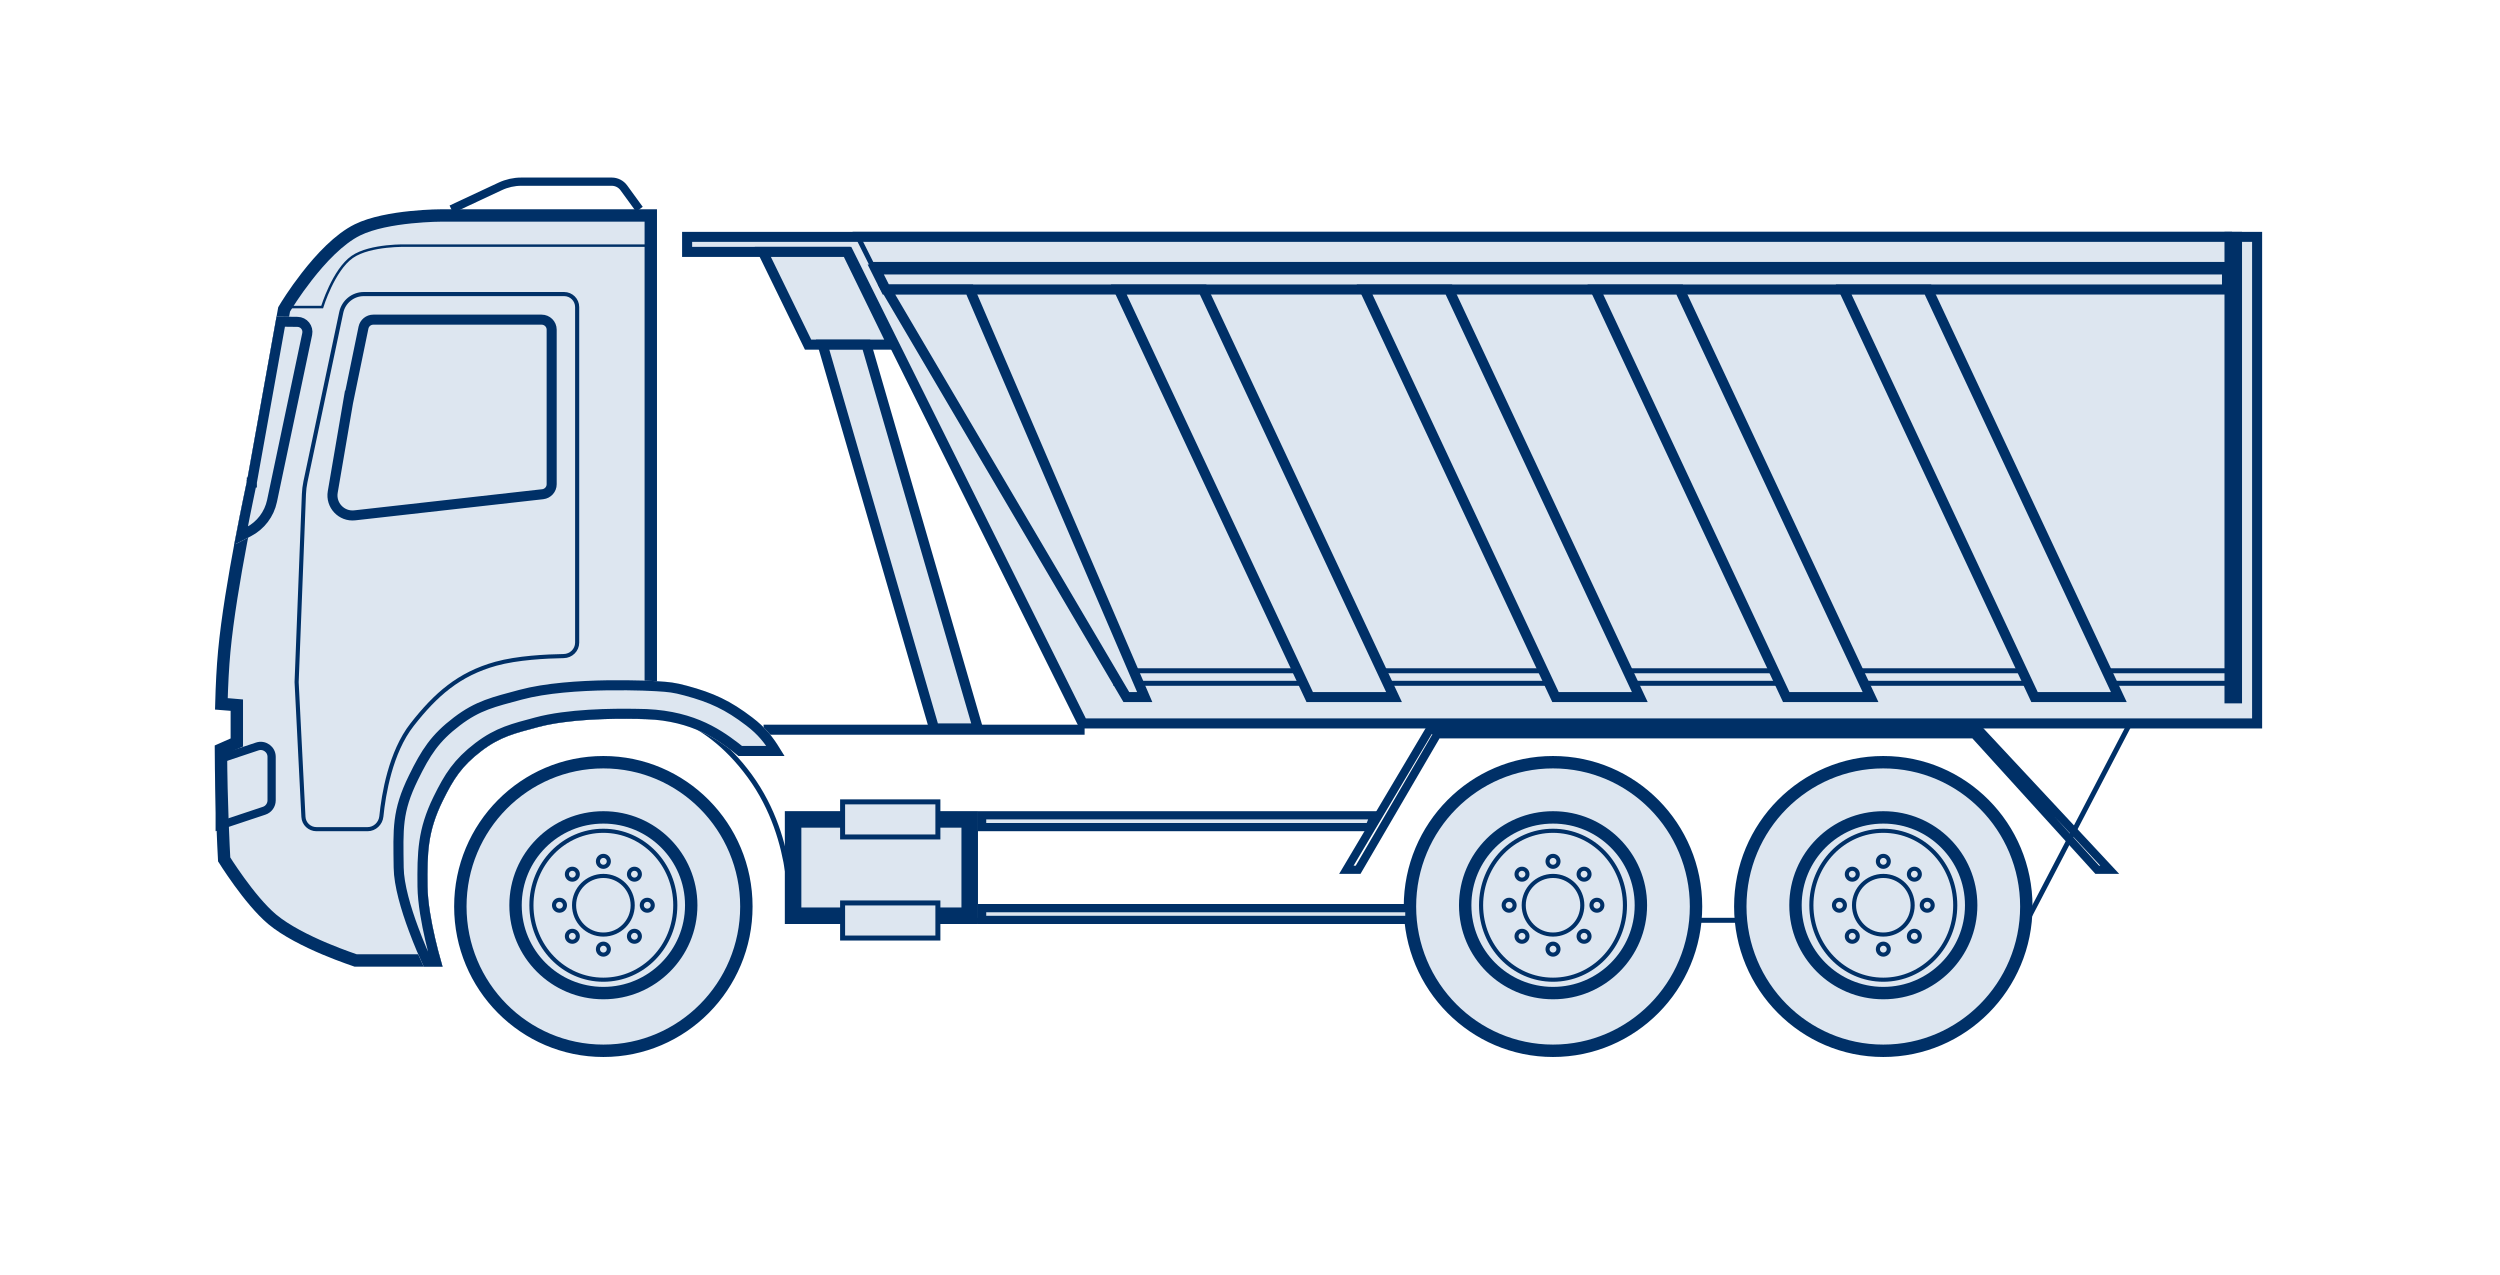
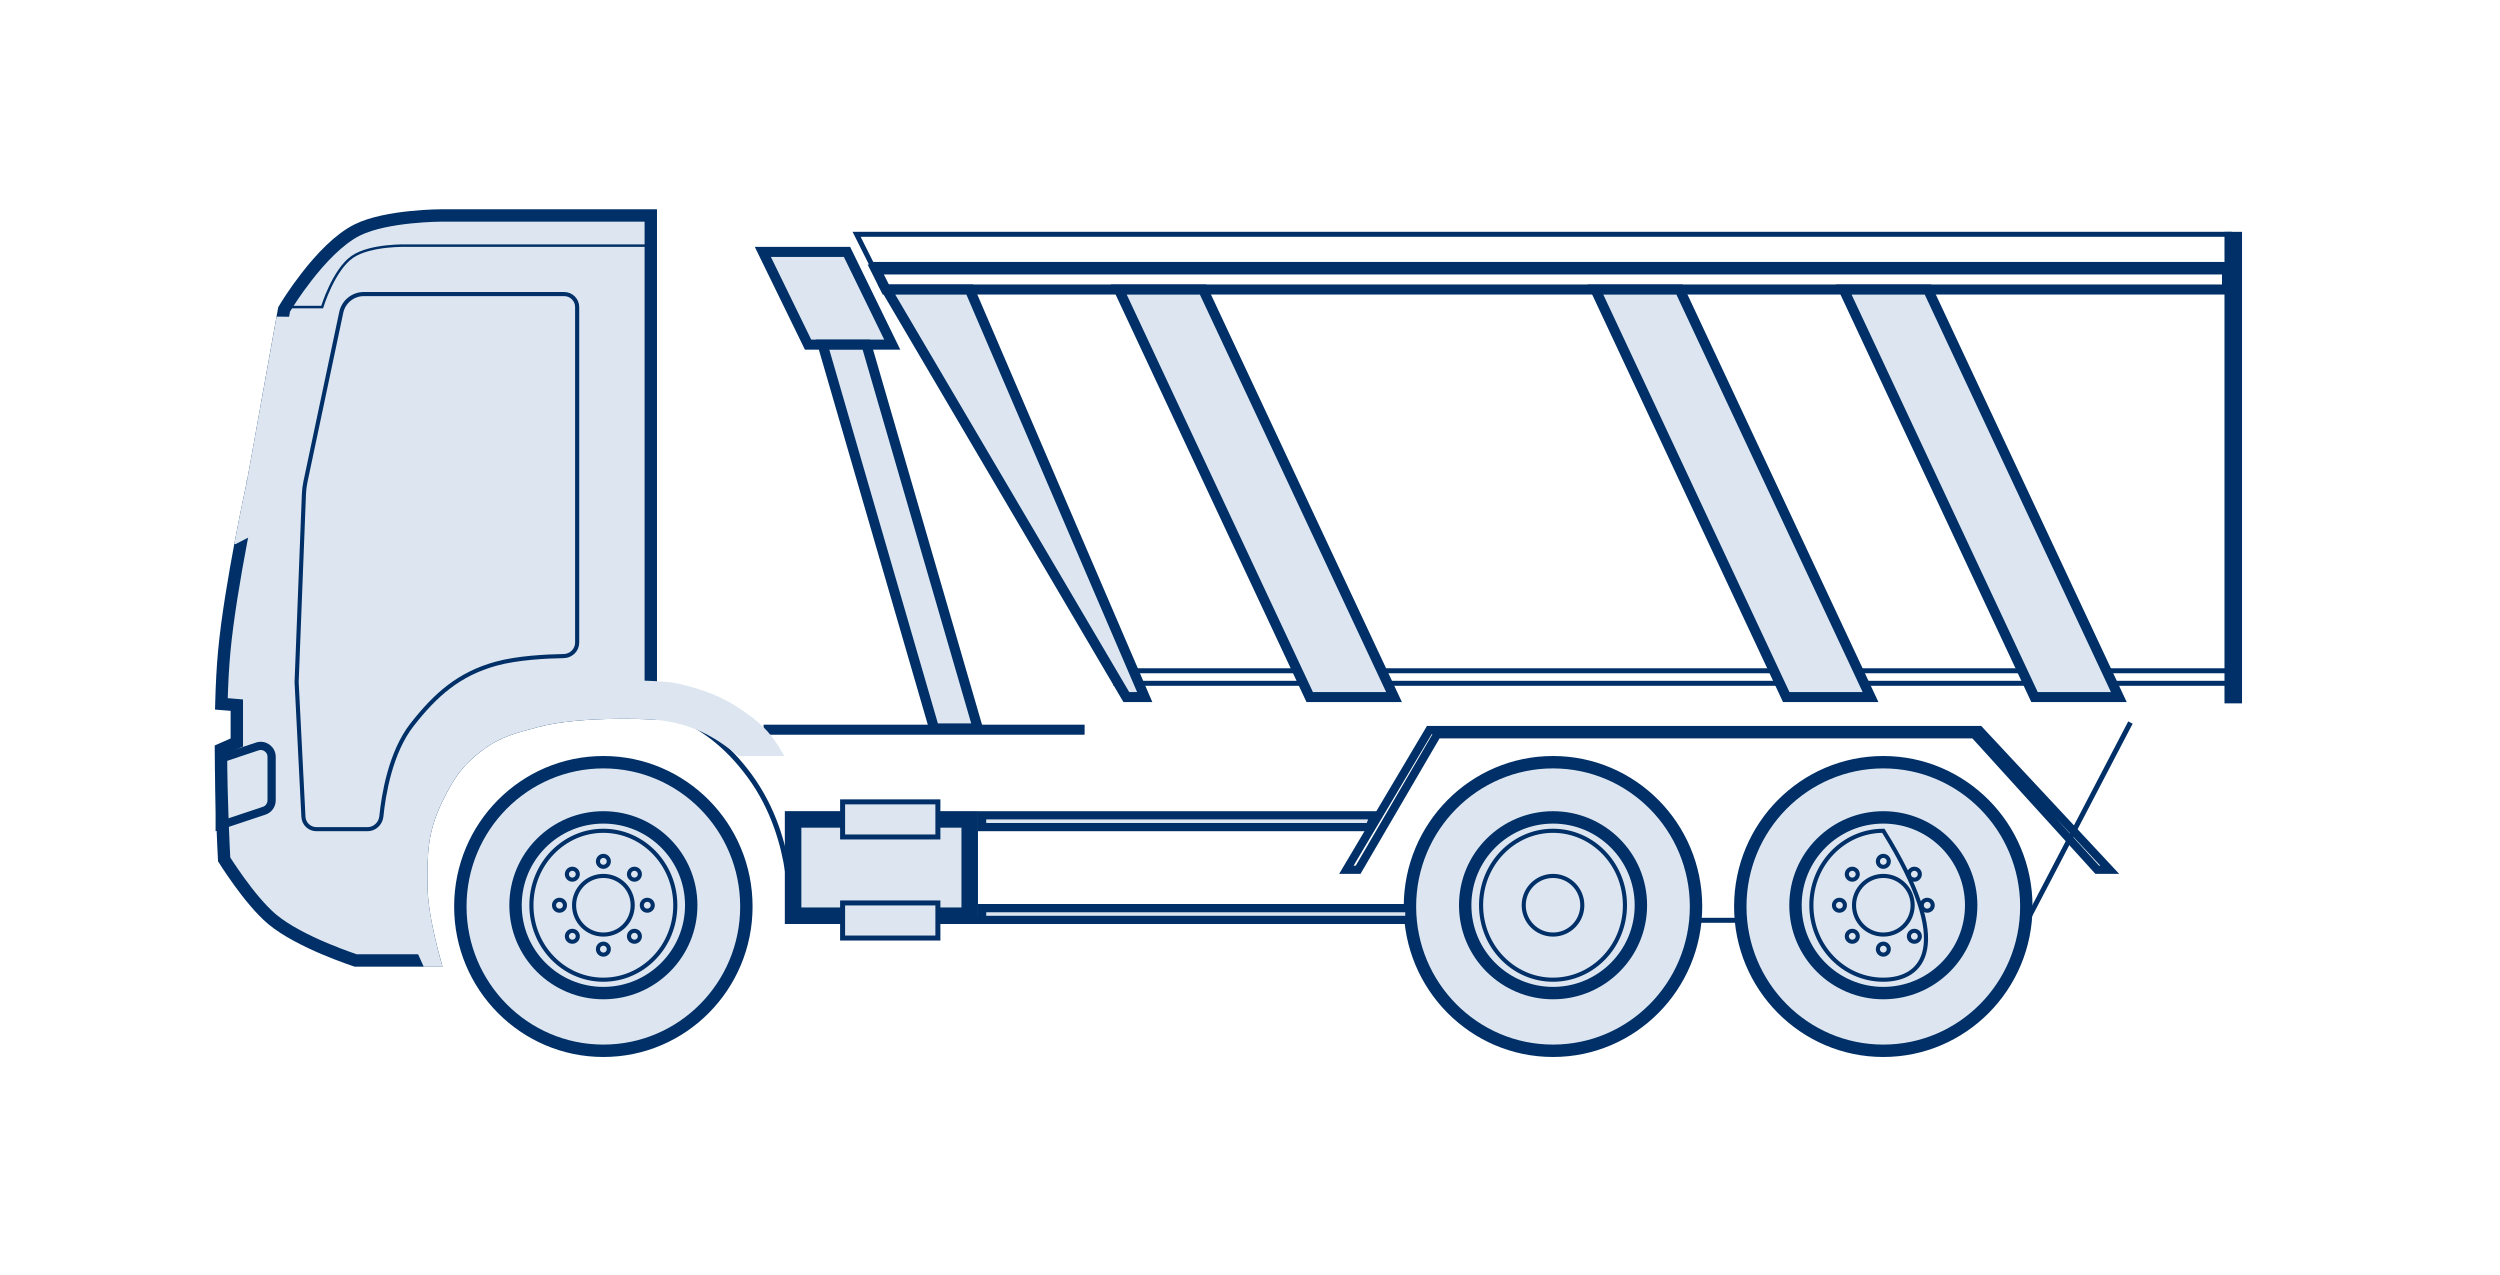
<svg xmlns="http://www.w3.org/2000/svg" width="51" height="26" viewBox="0 0 51 26" fill="none">
  <path d="M43.461 14.74L41.356 18.774H16.114C16.114 18.774 16.268 17.162 15.296 15.832C14.323 14.502 13.249 14.502 13.249 14.502" stroke="#003067" stroke-width="0.102" />
  <path d="M4.831 14.385L4.715 14.375L4.516 14.359C4.526 13.981 4.544 13.614 4.575 13.285C4.638 12.611 4.784 11.752 4.915 11.06C4.98 10.714 5.042 10.41 5.087 10.194C5.109 10.085 5.128 9.998 5.14 9.939C5.147 9.909 5.152 9.886 5.155 9.87C5.157 9.863 5.158 9.857 5.159 9.853C5.159 9.851 5.16 9.85 5.16 9.849L5.161 9.848V9.847L5.162 9.842L5.796 6.312C5.837 6.242 6.009 5.962 6.256 5.645C6.543 5.275 6.918 4.873 7.293 4.689C7.589 4.543 8.018 4.468 8.384 4.431C8.74 4.395 9.02 4.395 9.027 4.395H13.276V14.548C13.122 14.542 12.849 14.534 12.528 14.538C12.034 14.546 11.413 14.584 10.939 14.712C10.472 14.839 10.156 14.907 9.745 15.22C9.321 15.543 9.142 15.824 8.915 16.288C8.598 16.936 8.587 17.39 8.595 18.084C8.598 18.423 8.678 18.843 8.754 19.172C8.793 19.341 8.832 19.489 8.861 19.594H7.257C7.249 19.591 7.238 19.588 7.225 19.583C7.193 19.572 7.145 19.556 7.086 19.534C6.968 19.492 6.805 19.43 6.624 19.354C6.258 19.199 5.833 18.988 5.553 18.754C5.321 18.559 5.072 18.25 4.879 17.983C4.783 17.85 4.702 17.73 4.645 17.644C4.617 17.601 4.595 17.566 4.58 17.542C4.578 17.538 4.575 17.535 4.573 17.532C4.563 17.344 4.511 16.373 4.507 15.29L4.756 15.18L4.831 15.147V14.385Z" fill="#DDE6F0" stroke="#003067" stroke-width="0.253" />
  <path d="M5.753 6.264H6.572C6.572 6.264 6.803 5.507 7.186 5.241C7.554 4.985 8.312 5.011 8.312 5.011H13.377" stroke="#003067" stroke-width="0.051" />
-   <path d="M9.207 4.269L10.203 3.803C10.339 3.739 10.487 3.706 10.637 3.706H12.479C12.577 3.706 12.669 3.753 12.727 3.833L13.044 4.269" stroke="#003067" stroke-width="0.168" />
-   <path d="M46.045 4.832V14.758H22.087L17.331 5.195L17.303 5.139H14.017V4.832H46.045Z" fill="#DDE6F0" stroke="#003067" stroke-width="0.205" />
  <rect x="45.469" y="4.819" width="0.179" height="9.44" stroke="#003067" stroke-width="0.179" />
  <path d="M45.431 5.497V5.906L18.07 5.906L17.865 5.497L45.431 5.497Z" stroke="#003067" stroke-width="0.205" />
  <path d="M7.421 5.999H11.509C11.655 5.999 11.774 6.118 11.774 6.264V13.111C11.774 13.26 11.65 13.382 11.499 13.384C11.144 13.39 10.555 13.419 10.117 13.54C9.36 13.75 8.887 14.17 8.407 14.783C7.967 15.344 7.825 16.206 7.78 16.654C7.765 16.8 7.643 16.915 7.5 16.915H6.455C6.314 16.915 6.197 16.805 6.19 16.664L6.051 13.915L6.2 10.08C6.203 9.996 6.214 9.912 6.231 9.829L6.962 6.371C7.008 6.155 7.2 5.999 7.421 5.999Z" stroke="#003067" stroke-width="0.084" />
  <rect x="22.765" y="13.939" width="0.256" height="22.717" transform="rotate(-90 22.765 13.939)" stroke="#003067" stroke-width="0.102" />
  <path d="M40.38 14.893L43.038 17.743H42.783L40.3 15.008L40.275 14.98H29.317L29.293 15.023L27.706 17.743H27.466L29.158 14.893H40.38Z" stroke="#003067" stroke-width="0.168" />
  <path d="M22.126 14.886H15.577" stroke="#003067" stroke-width="0.205" />
  <path d="M5.248 15.228C5.392 15.18 5.541 15.287 5.541 15.439V16.327C5.541 16.423 5.48 16.509 5.389 16.539L4.482 16.841V15.483L5.248 15.228Z" stroke="#003067" stroke-width="0.168" />
  <path d="M31.681 15.549C33.292 15.549 34.599 16.866 34.599 18.493C34.599 20.119 33.292 21.436 31.681 21.436C30.071 21.436 28.764 20.119 28.763 18.493C28.763 16.866 30.071 15.549 31.681 15.549Z" fill="#DDE6F0" stroke="#003067" stroke-width="0.253" />
  <circle cx="31.682" cy="18.467" r="1.792" fill="#DDE6F0" stroke="#003067" stroke-width="0.253" />
  <path d="M31.682 16.948C32.491 16.949 33.149 17.627 33.149 18.467C33.149 19.307 32.491 19.985 31.682 19.986C30.873 19.986 30.214 19.307 30.214 18.467C30.214 17.627 30.873 16.948 31.682 16.948Z" fill="#DDE6F0" stroke="#003067" stroke-width="0.084" />
  <path d="M31.682 17.869C32.012 17.869 32.279 18.137 32.279 18.467C32.279 18.797 32.012 19.065 31.682 19.065C31.352 19.065 31.084 18.797 31.084 18.467C31.084 18.137 31.352 17.869 31.682 17.869Z" fill="#DDE6F0" stroke="#003067" stroke-width="0.084" />
-   <path d="M31.682 19.251C31.743 19.251 31.793 19.301 31.793 19.363C31.793 19.424 31.743 19.474 31.682 19.474C31.62 19.474 31.57 19.424 31.57 19.363C31.57 19.301 31.62 19.251 31.682 19.251ZM30.97 19.022C31.013 18.978 31.084 18.978 31.127 19.022C31.171 19.065 31.171 19.136 31.127 19.179C31.084 19.222 31.013 19.222 30.97 19.179C30.926 19.136 30.927 19.065 30.97 19.022ZM32.236 19.022C32.28 18.978 32.35 18.978 32.394 19.022C32.437 19.065 32.437 19.136 32.394 19.179C32.35 19.222 32.28 19.222 32.236 19.179C32.193 19.136 32.193 19.065 32.236 19.022ZM30.786 18.356C30.848 18.356 30.898 18.405 30.898 18.467C30.898 18.529 30.848 18.578 30.786 18.578C30.725 18.578 30.675 18.529 30.675 18.467C30.675 18.406 30.725 18.356 30.786 18.356ZM32.577 18.356C32.639 18.356 32.688 18.406 32.688 18.467C32.688 18.529 32.639 18.578 32.577 18.578C32.516 18.578 32.466 18.529 32.466 18.467C32.466 18.405 32.516 18.356 32.577 18.356ZM30.97 17.755C31.013 17.712 31.084 17.712 31.127 17.755C31.171 17.799 31.171 17.869 31.127 17.912C31.084 17.956 31.013 17.956 30.97 17.912C30.927 17.869 30.926 17.799 30.97 17.755ZM32.236 17.755C32.28 17.712 32.35 17.712 32.394 17.755C32.437 17.799 32.437 17.869 32.394 17.912C32.35 17.956 32.28 17.956 32.236 17.912C32.193 17.869 32.193 17.799 32.236 17.755ZM31.682 17.46C31.743 17.46 31.793 17.51 31.793 17.572C31.793 17.633 31.743 17.683 31.682 17.683C31.62 17.683 31.57 17.633 31.57 17.572C31.57 17.51 31.62 17.46 31.682 17.46Z" fill="#DDE6F0" stroke="#003067" stroke-width="0.084" />
  <path d="M12.309 15.549C13.919 15.549 15.226 16.866 15.226 18.493C15.226 20.119 13.919 21.436 12.309 21.436C10.698 21.436 9.391 20.119 9.391 18.493C9.391 16.866 10.698 15.549 12.309 15.549Z" fill="#DDE6F0" stroke="#003067" stroke-width="0.253" />
  <circle cx="12.309" cy="18.467" r="1.792" fill="#DDE6F0" stroke="#003067" stroke-width="0.253" />
  <path d="M12.309 16.948C13.118 16.949 13.776 17.627 13.776 18.467C13.776 19.307 13.118 19.985 12.309 19.986C11.5 19.986 10.841 19.307 10.841 18.467C10.841 17.627 11.5 16.948 12.309 16.948Z" fill="#DDE6F0" stroke="#003067" stroke-width="0.084" />
  <path d="M12.309 17.869C12.639 17.869 12.907 18.137 12.907 18.467C12.907 18.797 12.639 19.065 12.309 19.065C11.979 19.065 11.711 18.797 11.711 18.467C11.711 18.137 11.979 17.869 12.309 17.869Z" fill="#DDE6F0" stroke="#003067" stroke-width="0.084" />
  <path d="M12.309 19.251C12.37 19.251 12.42 19.301 12.42 19.363C12.42 19.424 12.37 19.474 12.309 19.474C12.247 19.474 12.198 19.424 12.198 19.363C12.198 19.301 12.247 19.251 12.309 19.251ZM11.597 19.022C11.64 18.978 11.711 18.978 11.754 19.022C11.798 19.065 11.798 19.136 11.754 19.179C11.711 19.222 11.64 19.222 11.597 19.179C11.554 19.136 11.554 19.065 11.597 19.022ZM12.864 19.022C12.907 18.978 12.977 18.978 13.021 19.022C13.064 19.065 13.064 19.136 13.021 19.179C12.977 19.222 12.907 19.222 12.864 19.179C12.82 19.136 12.82 19.065 12.864 19.022ZM11.413 18.356C11.475 18.356 11.525 18.405 11.525 18.467C11.525 18.529 11.475 18.578 11.413 18.578C11.352 18.578 11.302 18.529 11.302 18.467C11.302 18.406 11.352 18.356 11.413 18.356ZM13.204 18.356C13.266 18.356 13.316 18.406 13.316 18.467C13.316 18.529 13.266 18.578 13.204 18.578C13.143 18.578 13.093 18.529 13.093 18.467C13.093 18.405 13.143 18.356 13.204 18.356ZM11.597 17.755C11.64 17.712 11.711 17.712 11.754 17.755C11.798 17.799 11.798 17.869 11.754 17.912C11.711 17.956 11.64 17.956 11.597 17.912C11.554 17.869 11.554 17.799 11.597 17.755ZM12.864 17.755C12.907 17.712 12.977 17.712 13.021 17.755C13.064 17.799 13.064 17.869 13.021 17.912C12.977 17.956 12.907 17.956 12.864 17.912C12.82 17.869 12.82 17.799 12.864 17.755ZM12.309 17.46C12.37 17.46 12.42 17.51 12.42 17.572C12.42 17.633 12.37 17.683 12.309 17.683C12.247 17.683 12.198 17.633 12.198 17.572C12.198 17.51 12.248 17.46 12.309 17.46Z" fill="#DDE6F0" stroke="#003067" stroke-width="0.084" />
  <path d="M38.419 15.549C40.03 15.549 41.337 16.866 41.337 18.493C41.337 20.119 40.03 21.436 38.419 21.436C36.809 21.436 35.502 20.119 35.502 18.493C35.502 16.866 36.809 15.549 38.419 15.549Z" fill="#DDE6F0" stroke="#003067" stroke-width="0.253" />
  <circle cx="38.42" cy="18.467" r="1.792" fill="#DDE6F0" stroke="#003067" stroke-width="0.253" />
-   <path d="M38.42 16.948C39.229 16.949 39.887 17.627 39.887 18.467C39.887 19.307 39.229 19.985 38.42 19.986C37.611 19.986 36.952 19.307 36.952 18.467C36.952 17.627 37.611 16.948 38.42 16.948Z" fill="#DDE6F0" stroke="#003067" stroke-width="0.084" />
+   <path d="M38.42 16.948C39.887 19.307 39.229 19.985 38.42 19.986C37.611 19.986 36.952 19.307 36.952 18.467C36.952 17.627 37.611 16.948 38.42 16.948Z" fill="#DDE6F0" stroke="#003067" stroke-width="0.084" />
  <path d="M38.42 17.869C38.75 17.869 39.018 18.137 39.018 18.467C39.018 18.797 38.75 19.065 38.42 19.065C38.09 19.065 37.822 18.797 37.822 18.467C37.822 18.137 38.09 17.869 38.42 17.869Z" fill="#DDE6F0" stroke="#003067" stroke-width="0.084" />
  <path d="M38.42 19.251C38.481 19.251 38.531 19.301 38.531 19.363C38.531 19.424 38.481 19.474 38.42 19.474C38.358 19.474 38.309 19.424 38.309 19.363C38.309 19.301 38.358 19.251 38.42 19.251ZM37.708 19.022C37.751 18.978 37.822 18.978 37.865 19.022C37.909 19.065 37.909 19.136 37.865 19.179C37.822 19.222 37.751 19.222 37.708 19.179C37.664 19.136 37.665 19.065 37.708 19.022ZM38.974 19.022C39.018 18.978 39.088 18.978 39.132 19.022C39.175 19.065 39.175 19.136 39.132 19.179C39.088 19.222 39.018 19.222 38.974 19.179C38.931 19.136 38.931 19.065 38.974 19.022ZM37.524 18.356C37.586 18.356 37.636 18.405 37.636 18.467C37.636 18.529 37.586 18.578 37.524 18.578C37.463 18.578 37.413 18.529 37.413 18.467C37.413 18.406 37.463 18.356 37.524 18.356ZM39.315 18.356C39.377 18.356 39.427 18.406 39.427 18.467C39.427 18.529 39.377 18.578 39.315 18.578C39.254 18.578 39.204 18.529 39.204 18.467C39.204 18.405 39.254 18.356 39.315 18.356ZM37.708 17.755C37.751 17.712 37.822 17.712 37.865 17.755C37.909 17.799 37.909 17.869 37.865 17.912C37.822 17.956 37.751 17.956 37.708 17.912C37.665 17.869 37.664 17.799 37.708 17.755ZM38.974 17.755C39.018 17.712 39.088 17.712 39.132 17.755C39.175 17.799 39.175 17.869 39.132 17.912C39.088 17.956 39.018 17.956 38.974 17.912C38.931 17.869 38.931 17.799 38.974 17.755ZM38.42 17.46C38.481 17.46 38.531 17.51 38.531 17.572C38.531 17.633 38.481 17.683 38.42 17.683C38.358 17.683 38.309 17.633 38.309 17.572C38.309 17.51 38.358 17.46 38.42 17.46Z" fill="#DDE6F0" stroke="#003067" stroke-width="0.084" />
  <rect x="-0.168" y="0.168" width="3.603" height="1.965" transform="matrix(-1 0 0 1 19.614 16.548)" fill="#DDE6F0" stroke="#003067" stroke-width="0.337" />
  <rect x="-0.051" y="0.051" width="1.944" height="0.716" transform="matrix(-1 0 0 1 19.082 18.369)" fill="#DDE6F0" stroke="#003067" stroke-width="0.102" />
  <path d="M28.751 18.526V18.766H20.035V18.526H28.751ZM28.035 16.632L27.937 16.873H20.035V16.632H28.035Z" fill="#DDE6F0" stroke="#003067" stroke-width="0.168" />
  <rect x="-0.051" y="0.051" width="1.944" height="0.716" transform="matrix(-1 0 0 1 19.082 16.307)" fill="#DDE6F0" stroke="#003067" stroke-width="0.102" />
  <path d="M7.315 6.663C7.344 6.52 7.47 6.418 7.615 6.418H11.049C11.219 6.418 11.356 6.555 11.356 6.725V9.879C11.356 10.035 11.239 10.166 11.083 10.184L7.249 10.614C6.91 10.652 6.63 10.355 6.687 10.019L7.007 8.158L7.315 6.663Z" fill="#DDE6F0" />
  <path d="M6.071 6.464C6.264 6.467 6.407 6.645 6.367 6.835L5.649 10.241C5.586 10.541 5.391 10.798 5.118 10.939L4.807 11.099L4.779 11.097C4.915 10.374 5.037 9.82 5.037 9.82L5.642 6.459L6.071 6.464Z" fill="#DDE6F0" />
  <path d="M10.591 14.074C11.651 13.787 13.402 13.897 13.402 13.897C13.656 13.912 13.767 13.923 14.017 13.99C14.561 14.138 14.896 14.294 15.345 14.636C15.68 14.89 15.824 15.119 16.003 15.423H15.065C15.025 15.389 14.983 15.355 14.937 15.32C14.549 15.025 14.017 14.666 12.995 14.666C12.481 14.656 11.59 14.667 10.972 14.834C10.501 14.962 10.209 15.025 9.821 15.32C9.419 15.627 9.25 15.89 9.028 16.344C8.725 16.963 8.714 17.393 8.721 18.083C8.728 18.732 9.027 19.716 9.028 19.721H8.644C8.642 19.716 8.038 18.45 8.03 17.7C8.022 16.902 7.992 16.534 8.342 15.818C8.599 15.293 8.794 14.99 9.26 14.636C9.709 14.294 10.046 14.222 10.591 14.074Z" fill="#DDE6F0" />
-   <path d="M13.109 13.986C13.199 13.989 13.271 13.993 13.32 13.995C13.345 13.996 13.364 13.997 13.377 13.998C13.383 13.998 13.388 13.998 13.392 13.998C13.393 13.998 13.395 13.999 13.396 13.999H13.396C13.646 14.014 13.749 14.024 13.989 14.089C14.522 14.233 14.846 14.384 15.283 14.717C15.544 14.915 15.682 15.097 15.82 15.32H15.101C15.068 15.294 15.035 15.266 14.999 15.239C14.601 14.936 14.047 14.564 12.996 14.563H12.997C12.484 14.553 11.579 14.564 10.945 14.735C10.477 14.862 10.165 14.93 9.759 15.239C9.34 15.559 9.163 15.837 8.936 16.299C8.622 16.941 8.612 17.391 8.619 18.084C8.623 18.42 8.701 18.837 8.777 19.166C8.82 19.352 8.863 19.513 8.893 19.618H8.71C8.66 19.509 8.548 19.257 8.436 18.954C8.283 18.544 8.137 18.054 8.133 17.698C8.128 17.296 8.119 17.014 8.153 16.741C8.187 16.473 8.263 16.213 8.435 15.863C8.688 15.347 8.873 15.058 9.321 14.717C9.752 14.389 10.07 14.321 10.618 14.173C11.135 14.033 11.827 13.989 12.396 13.98C12.679 13.976 12.93 13.981 13.109 13.986ZM6.069 6.566C6.198 6.568 6.293 6.687 6.267 6.813L5.549 10.22C5.492 10.49 5.317 10.721 5.071 10.848L4.917 10.927C4.971 10.644 5.021 10.396 5.06 10.208C5.083 10.094 5.103 10.002 5.116 9.939C5.123 9.908 5.128 9.884 5.132 9.867C5.134 9.859 5.135 9.853 5.136 9.849C5.136 9.847 5.136 9.845 5.137 9.844V9.843H5.138V9.839L5.727 6.562L6.069 6.566ZM7.615 6.521H11.049C11.162 6.521 11.254 6.612 11.254 6.725V9.879C11.254 9.983 11.175 10.07 11.072 10.082L7.237 10.513C6.966 10.543 6.742 10.305 6.788 10.036L7.106 8.177L7.107 8.178L7.415 6.684C7.435 6.589 7.518 6.521 7.615 6.521Z" stroke="#003067" stroke-width="0.205" />
  <path d="M19.782 5.907L23.352 14.22H22.977L18.084 5.907H19.782Z" fill="#DDE6F0" stroke="#003067" stroke-width="0.205" />
  <path d="M24.543 5.907L28.438 14.22H26.718L22.824 5.907H24.543Z" fill="#DDE6F0" stroke="#003067" stroke-width="0.205" />
  <path d="M17.279 5.139L18.202 7.031H16.485L15.562 5.139H17.279Z" fill="#DDE6F0" stroke="#003067" stroke-width="0.205" />
  <path d="M17.675 7.032L19.949 14.86H19.056L16.782 7.032H17.675Z" fill="#DDE6F0" stroke="#003067" stroke-width="0.205" />
-   <path d="M29.557 5.907L33.452 14.22H31.732L27.838 5.907H29.557Z" fill="#DDE6F0" stroke="#003067" stroke-width="0.205" />
  <path d="M34.264 5.907L38.159 14.22H36.439L32.546 5.907H34.264Z" fill="#DDE6F0" stroke="#003067" stroke-width="0.205" />
  <path d="M39.33 5.907L43.224 14.22H41.504L37.611 5.907H39.33Z" fill="#DDE6F0" stroke="#003067" stroke-width="0.205" />
  <path d="M17.783 5.395L45.482 5.395V4.78L17.475 4.78L17.783 5.395Z" stroke="#003067" stroke-width="0.102" />
</svg>